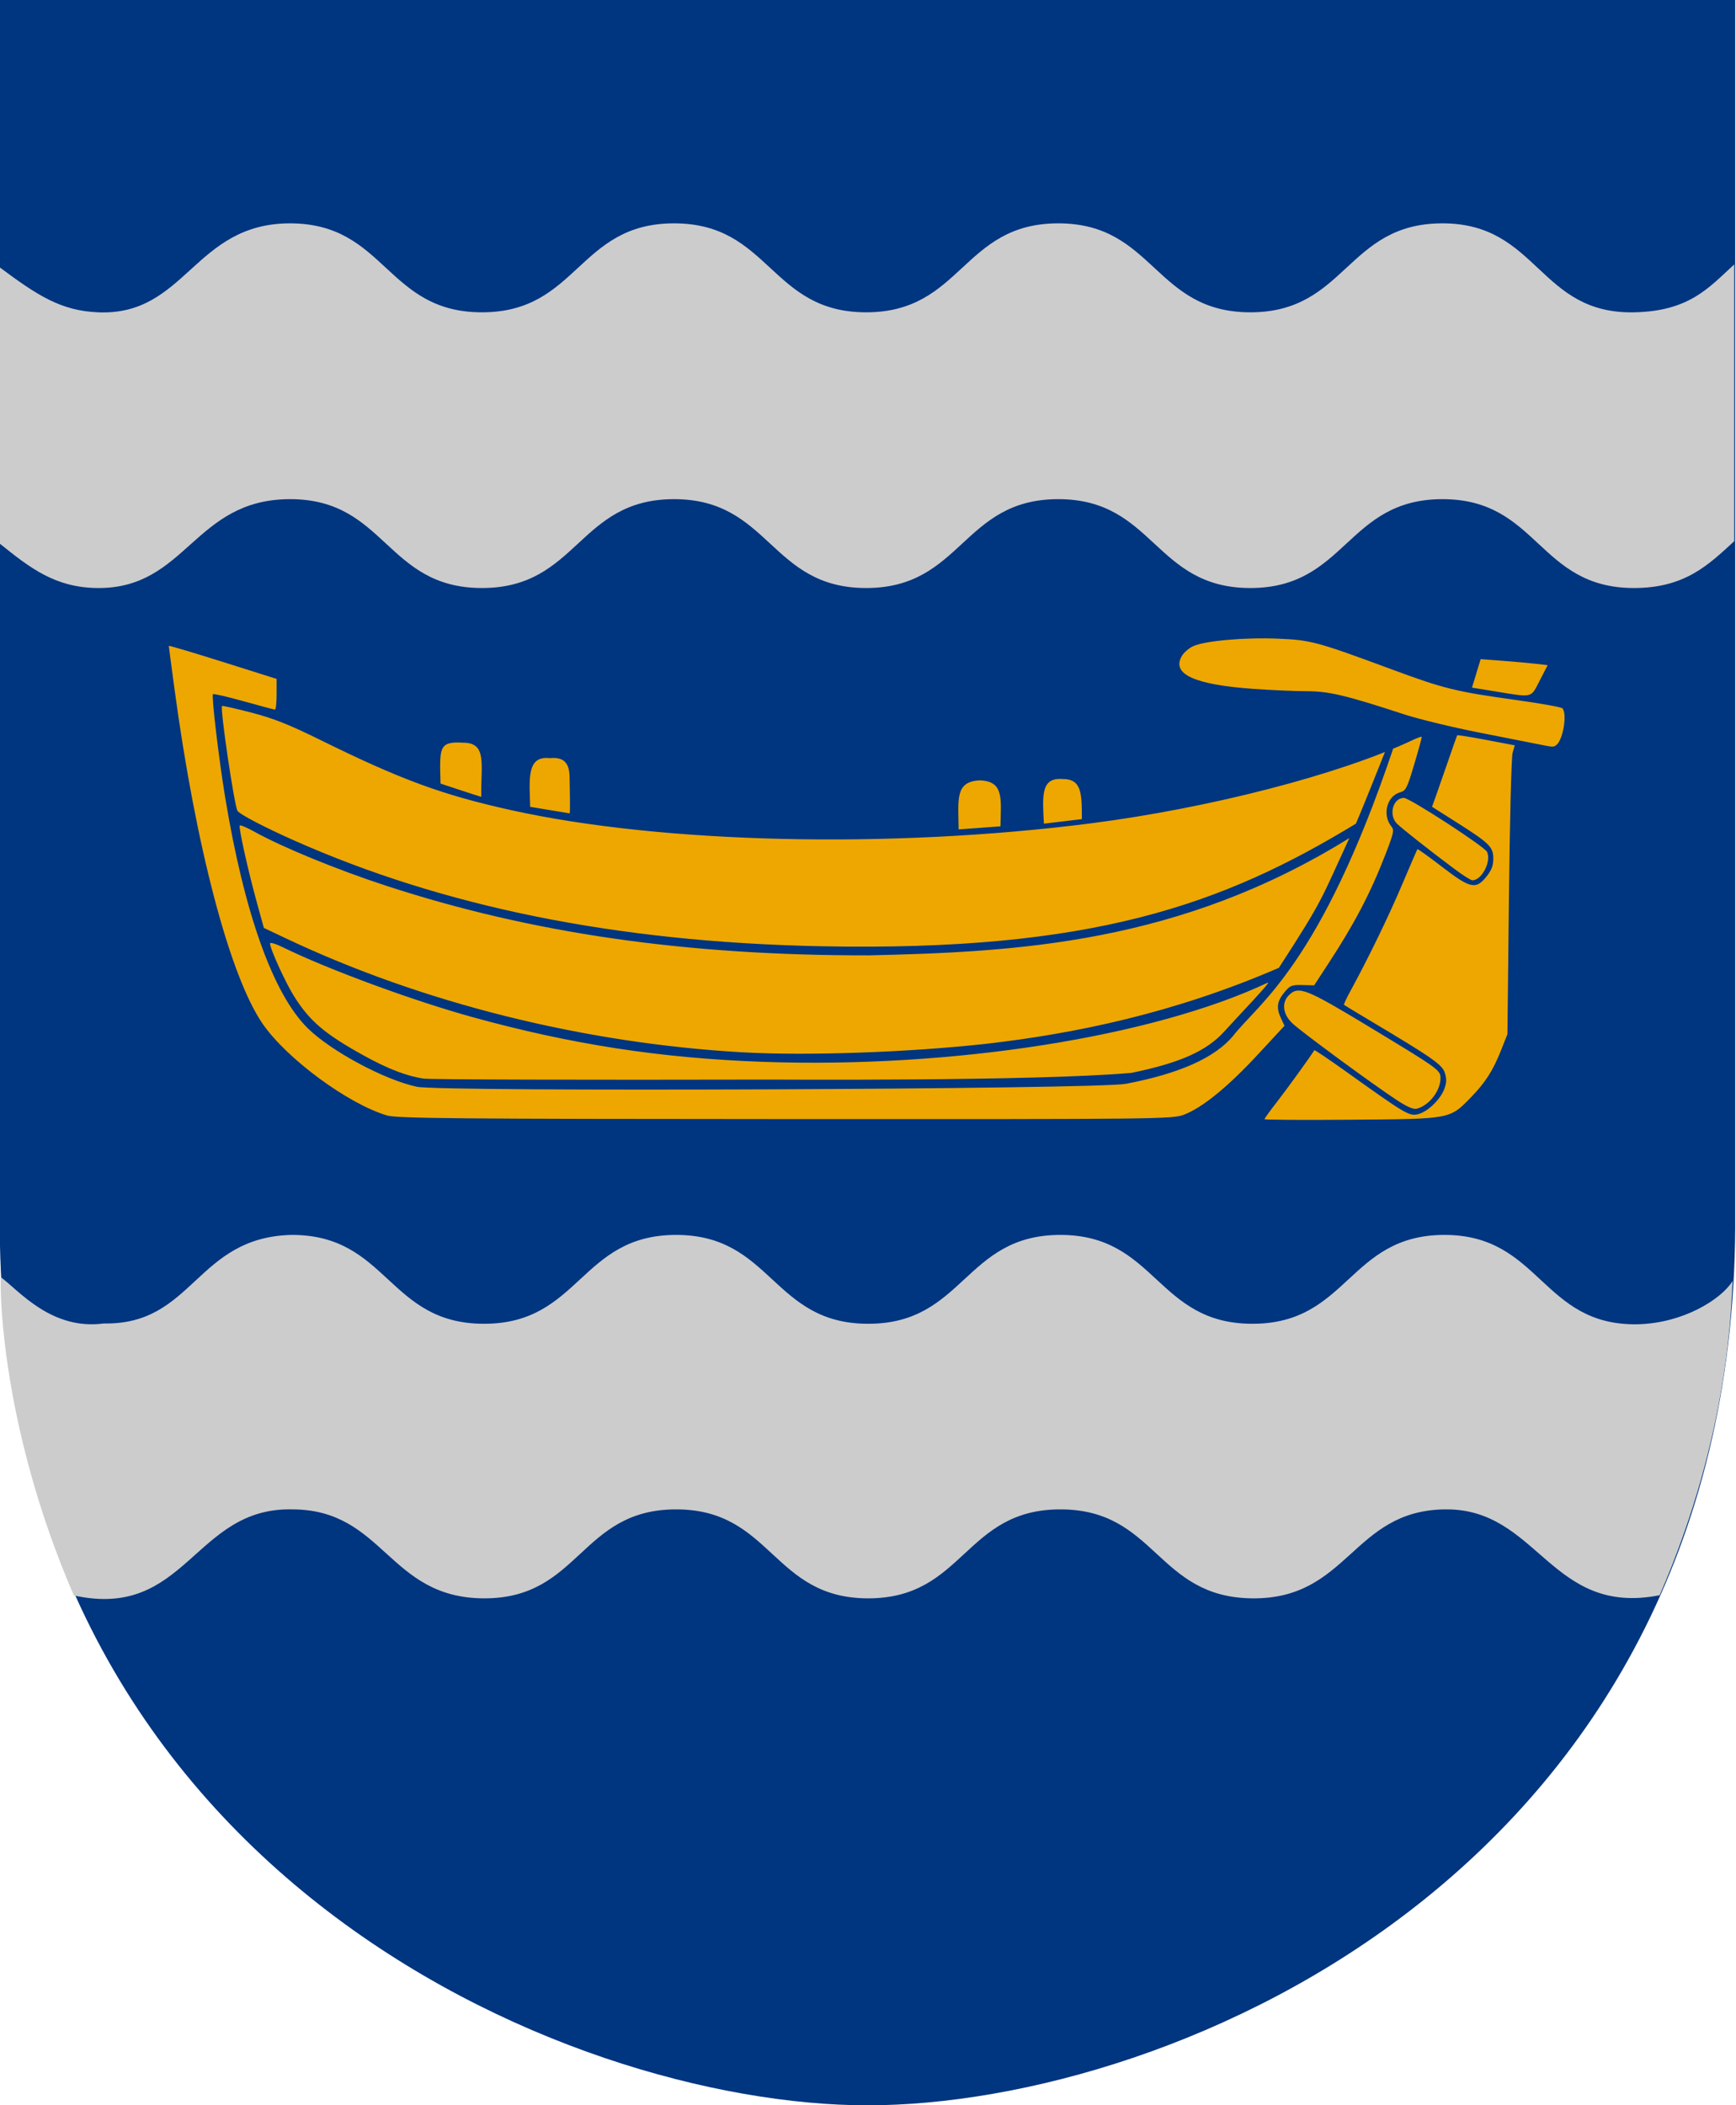
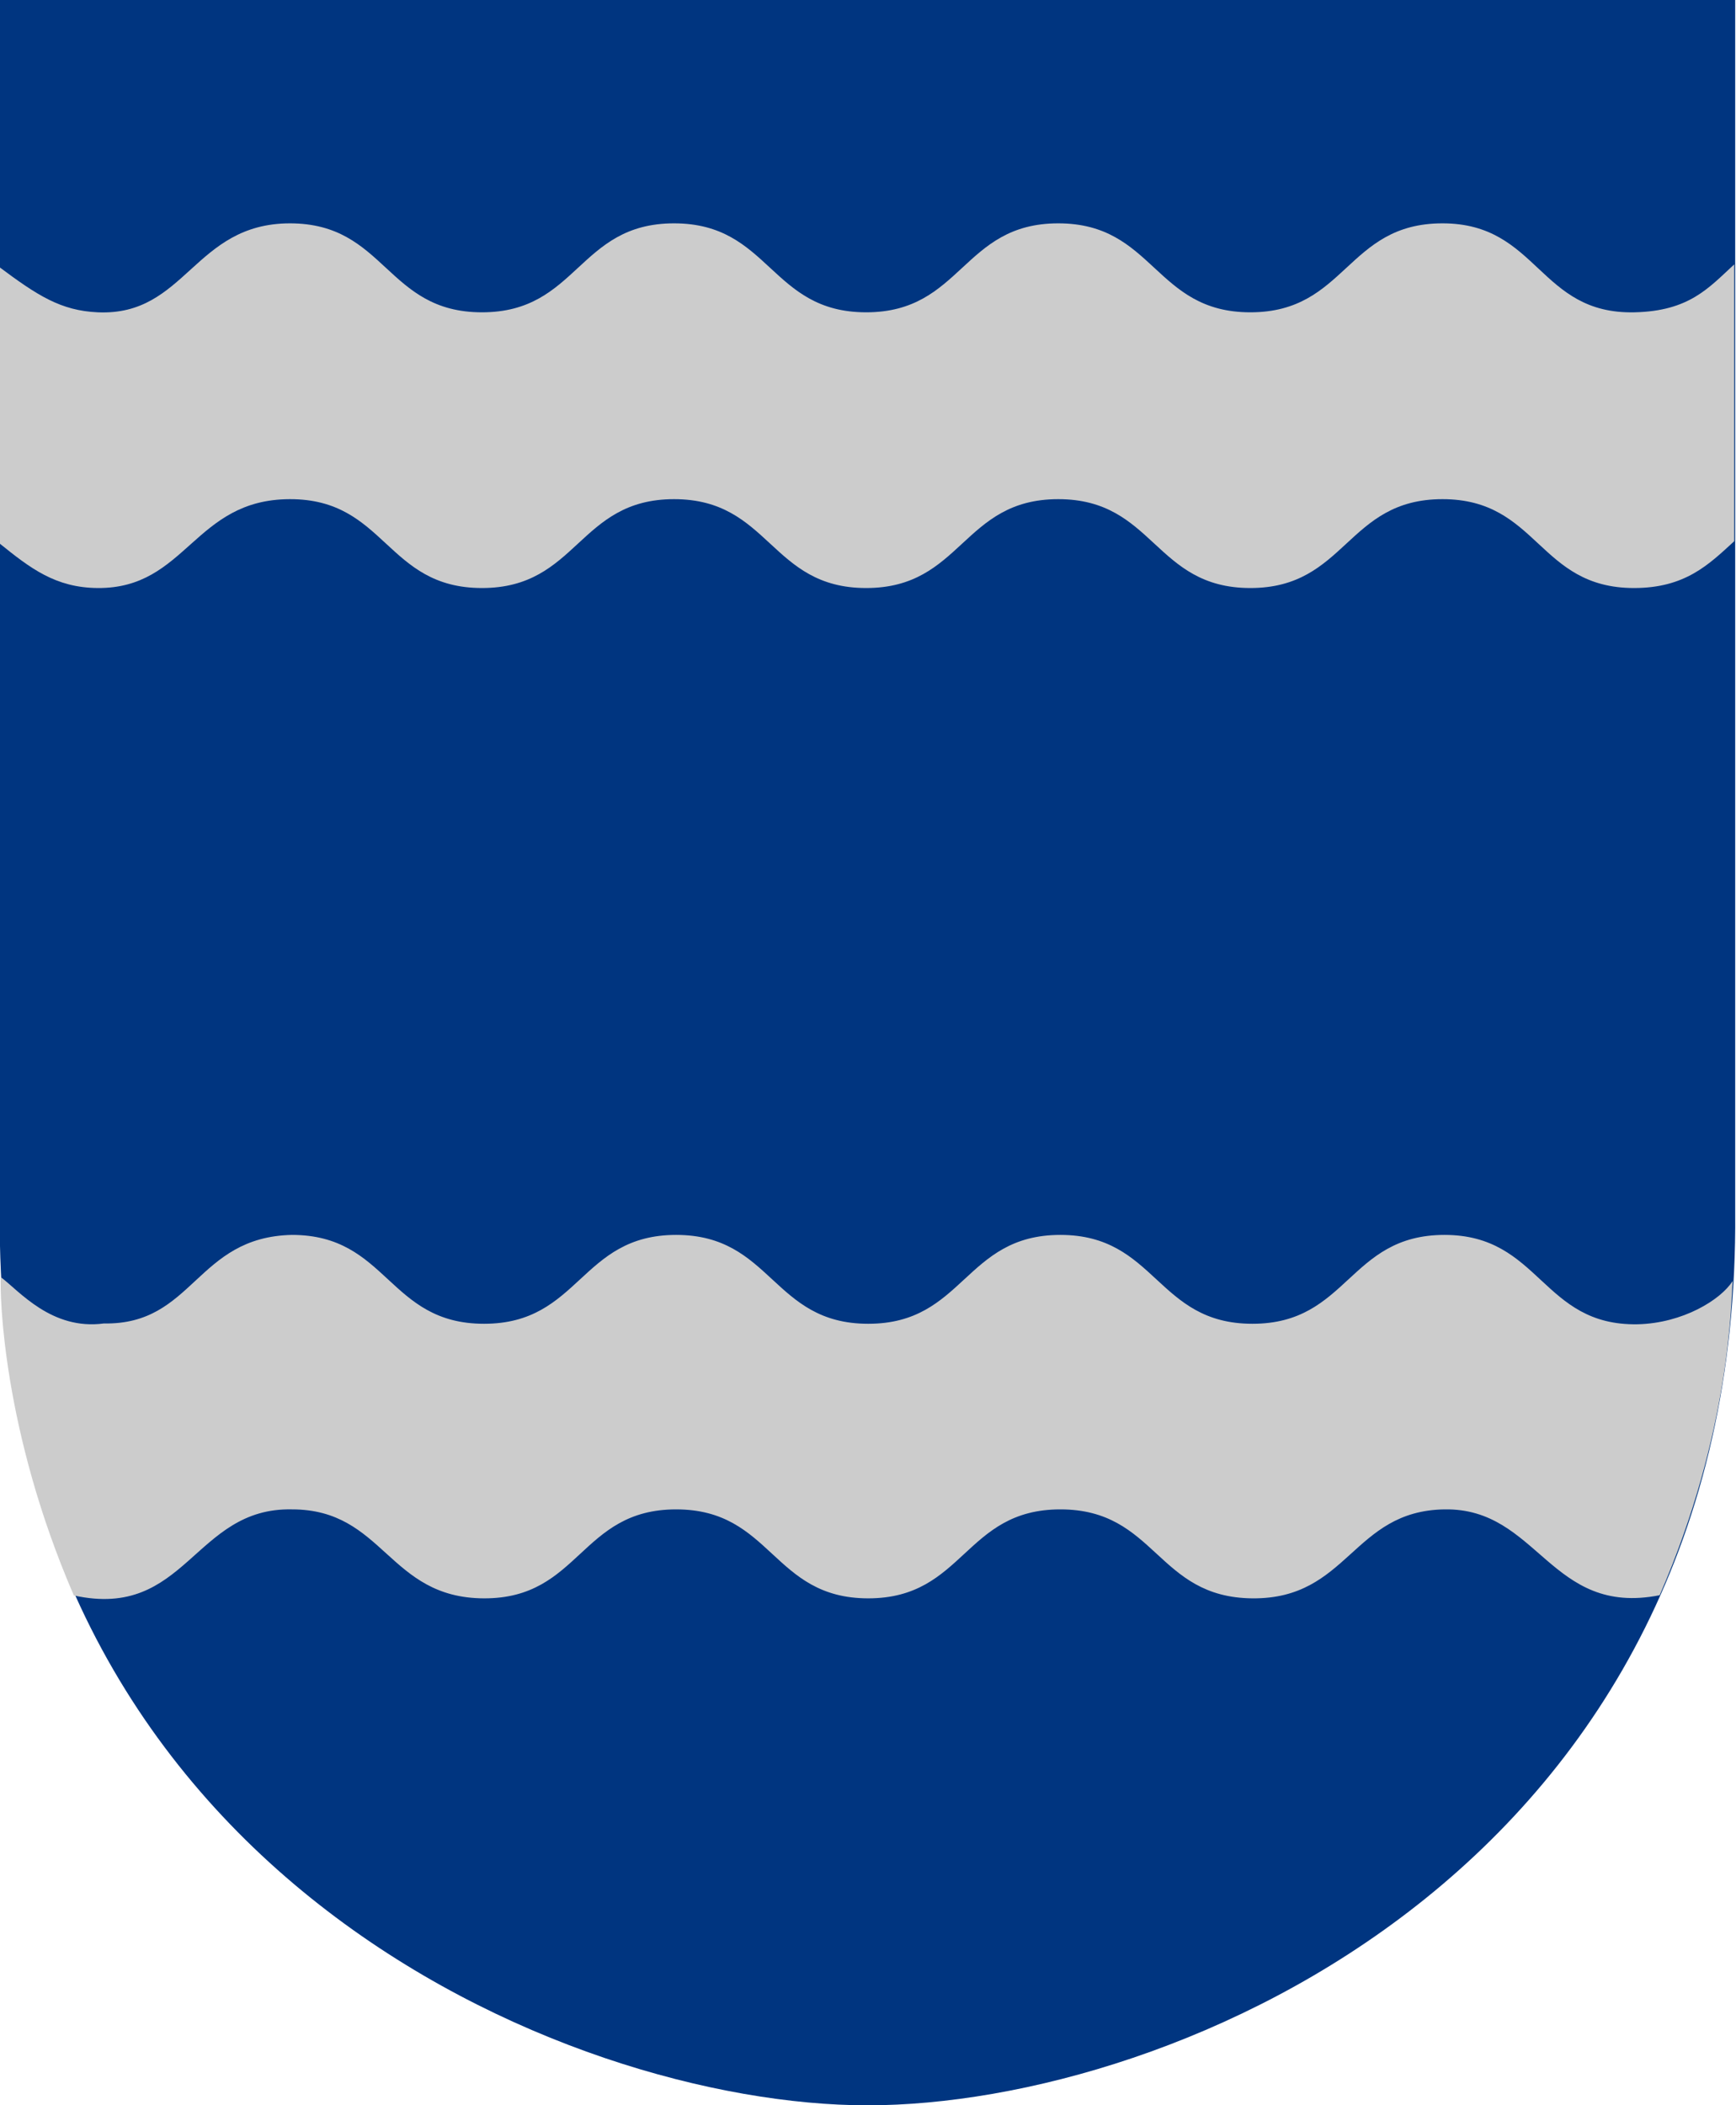
<svg xmlns="http://www.w3.org/2000/svg" width="400" height="485" viewBox="0 0 400 485" id="svg13690" version="1.1">
  <defs id="defs13692" />
  <g id="layer1" transform="translate(-172.047,-283.681)">
    <g id="g15369" transform="matrix(4.03,0,0,4.024,148.51,280.157)" style="fill:#003580;fill-opacity:1;fill-rule:evenodd;stroke:none">
      <g id="layer1-5" style="fill:#003580;fill-opacity:1;stroke:none;stroke-opacity:1" transform="translate(4.962,0)">
        <g id="g1905" style="fill:#003580;fill-opacity:1;stroke:none;stroke-opacity:1" transform="matrix(1,0,0,0.945,-89.268,-2.952)">
-           <path id="path2124" style="color:#000000;display:block;visibility:visible;fill:#003580;fill-opacity:1;fill-rule:nonzero;stroke:none;stroke-width:0.777;stroke-linecap:round;stroke-linejoin:bevel;stroke-miterlimit:4;stroke-dashoffset:0;stroke-opacity:1;marker:none;marker-start:none;marker-mid:none;marker-end:none" d="m 90.132,4.051 49.612,0 49.612,0 0,73.443 c 0.307,39.673 -32.11,54.107 -49.612,54.107 -17.195,0 -49.918,-14.434 -49.612,-54.107 l 0,-73.443 z" />
+           <path id="path2124" style="color:#000000;display:block;visibility:visible;fill:#003580;fill-opacity:1;fill-rule:nonzero;stroke:none;stroke-width:0.777;stroke-linecap:round;stroke-linejoin:bevel;stroke-miterlimit:4;stroke-dashoffset:0;stroke-opacity:1;marker:none;marker-start:none;marker-mid:none;marker-end:none" d="m 90.132,4.051 49.612,0 49.612,0 0,73.443 c 0.307,39.673 -32.11,54.107 -49.612,54.107 -17.195,0 -49.918,-14.434 -49.612,-54.107 z" />
        </g>
      </g>
    </g>
    <g id="g16269" transform="matrix(1,0,0,0.97,-5.999,33.746)">
      <g transform="matrix(0.084,0,0,0.092,-191.292,709.19)" id="g12997" style="fill-rule:evenodd">
        <g id="g87471">
          <g style="fill:#ffffff" id="g3659" transform="matrix(1.073,0,0,1,9193,-9424.1)">
            <g id="g16304">
              <path d="m -3723.503,7704.3 c -245.735,5.359 -250.693,232.741 -480.609,228.597 -133.787,18.28 -216.952,-84.358 -263.684,-119.586 -2.582,46.724 4.654,396.93 186.801,821.814 287.68,63.789 306.464,-227.521 557.503,-222.24 236.19,-0.042 245.41,229.02 491.08,229.69 245.54,0.671 245.54,-229.69 491.08,-229.69 245.54,0 245.55,229.69 491.09,229.69 245.54,0 245.54,-229.69 491.08,-229.69 245.54,0 245.55,227.64 491.09,229.69 246.06,2.055 254.97,-226.14 491.08,-229.69 239.966,-4.021 269.782,277.585 550.04,221.57 182.356,-424.05 182.454,-760.842 186.461,-811.169 -30.093,48.434 -127.506,109.079 -242.846,111.719 -245.5,4.489 -248.115,-230.699 -493.655,-230.699 -245.54,0 -245.54,229.4 -491.08,229.4 -245.54,0 -245.55,-229.4 -491.09,-229.4 -245.54,0 -245.54,229.4 -491.08,229.4 -245.54,0 -245.55,-229.4 -491.09,-229.4 -245.54,0 -245.54,229.4 -491.08,229.4 -245.54,0 -245.54,-229.4 -491.08,-229.4 z m -5.3,-2611.5 c -245.788,0.458 -265.442,239.874 -491.09,229.69 -94.221,-4.252 -153.827,-42.986 -252.561,-117.499 l 0.115,713.075 c 80.075,65.231 144.158,115.448 252.444,116.203 227.394,1.584 245.285,-228.94 491.09,-229.4 245.54,-0.46 245.54,229.4 491.08,229.4 245.54,0 245.54,-229.4 491.08,-229.4 245.54,0 245.55,229.4 491.09,229.4 245.54,0 245.54,-229.4 491.08,-229.4 245.54,0 245.54,229.4 491.09,229.4 245.54,0 245.54,-229.4 491.08,-229.4 245.54,0 244.252,229.4 489.792,229.4 130.44,0 190.678,-60.159 256.159,-120.884 l 0,-714.645 c -65.394,60.697 -114.89,120.536 -254.871,123.743 -245.477,5.623 -245.54,-229.69 -491.08,-229.69 -245.54,0 -245.54,229.69 -491.08,229.69 -245.54,0 -245.55,-229.69 -491.09,-229.69 -245.54,0 -245.54,229.69 -491.08,229.69 -245.54,0 -245.55,-229.69 -491.09,-229.69 -245.54,0 -245.54,229.69 -491.08,229.69 -245.54,0 -245.54,-229.69 -491.08,-229.69 z" style="fill:#cccccc;fill-opacity:1" id="path4127" />
            </g>
          </g>
          <g style="fill:#eda700;fill-opacity:1" id="g4481" transform="translate(14463.123,-9425)">
-             <path id="path4479" style="color:#000000;fill:#eda700;fill-opacity:1;fill-rule:nonzero" d="m -8857.9,6540 c -2.361,-92.478 -5.748,-109.31 61.843,-105.54 66.503,0.01 48.752,54.854 49.884,139.85 -2.876,-0.257 -111.73,-34.317 -111.73,-34.317 z m 245.93,60.088 c -1.48,-68.242 -11.648,-132.73 53.871,-125.72 56.127,-5.487 54.13,34.251 54.514,61.052 0.367,25.609 1.637,70.866 0.123,81.565 z m 1233.6,-68.338 c 66.563,2.258 57.878,47.312 56.401,118.69 l -114.67,7.894 c -0.977,-77.92 -10.414,-123.8 58.266,-126.58 z m 225.98,-3.552 c 53.219,-0.386 53.72,35.854 53.72,103.64 l -104.11,11.668 c -4.056,-71.664 -8.773,-119.28 50.386,-115.3 z m 1190.8,-225.63 -66.951,-10.247 11.886,-36.775 11.886,-36.775 58.082,4.108 c 31.945,2.26 73.31,5.753 91.922,7.763 l 33.84,3.655 -21.77,39.775 c -25.039,45.749 -17.688,43.987 -118.9,28.496 z m 115.23,135.94 c -16.597,-3.134 -89.967,-16.777 -163.05,-30.318 -73.079,-13.541 -165.42,-34.631 -205.19,-46.866 -161.53,-49.682 -205.98,-59.616 -267.36,-59.751 -32.139,-0.069 -97.926,-2.782 -146.19,-6.024 -162.8,-10.937 -225.67,-38.34 -195.92,-85.398 5.512,-8.722 19.352,-19.899 30.753,-24.838 31.974,-13.85 141.63,-23.048 231.81,-19.444 91.611,3.661 106.3,7.39 313.83,79.658 142.62,49.667 174.78,57.11 340.24,78.755 66.796,8.738 123.92,18.379 126.93,21.424 13.858,13.986 1.701,82.199 -16.951,95.111 -7.68,5.316 -8.777,5.264 -48.887,-2.309 z m -230.14,322.07 c -69.141,-48.623 -143.25,-103.58 -157.62,-116.88 -24.006,-22.23 -11.404,-66.703 18.901,-66.703 15.386,0 220.71,125.41 227.8,139.13 12.69,24.582 -14.021,73.593 -40.108,73.593 -4.145,0 -26.184,-13.114 -48.976,-29.142 z m -157.48,597.06 c -67.379,-41.575 -264.71,-178.13 -287.86,-199.21 -25.7,-23.393 -29.391,-52.857 -9.018,-71.972 26.496,-24.858 46.302,-17.541 219.8,81.202 191.51,108.99 196.14,112.13 196.14,132.71 0,32.825 -30.672,70.264 -64.744,79.027 -9.136,2.35 -26.544,-4.624 -54.316,-21.76 z m -363.75,48.791 c 0,-1.78 15.774,-22.314 35.054,-45.63 26.863,-32.487 87.605,-111.54 101.69,-132.36 0.882,-1.304 39.05,22.829 84.816,53.628 164.34,110.6 174.56,116.36 198.06,111.79 26.143,-5.085 62.134,-36.917 73.431,-64.946 6.458,-16.024 6.933,-25.738 2.012,-41.196 -6.894,-21.655 -32.297,-38.514 -199.35,-132.29 -41.491,-23.292 -76.411,-43.146 -77.6,-44.118 -1.188,-0.973 7.34,-18.123 18.951,-38.112 47.758,-82.213 104.14,-191.64 141.23,-274.1 21.669,-48.176 40.232,-88.52 41.249,-89.652 1.018,-1.132 31.283,19.264 67.256,45.326 77.693,56.286 93.183,59.5 122.11,25.339 14.06,-16.602 18.731,-28.163 18.731,-46.369 0,-30.235 -10.038,-39.561 -100.9,-93.74 l -67.13,-40.028 12.124,-31.827 c 6.668,-17.505 21.867,-58.575 33.774,-91.266 11.908,-32.691 22.295,-60.365 23.083,-61.498 0.788,-1.133 36.663,4.239 79.723,11.936 l 78.29,13.995 -5.94,19.348 c -3.384,11.021 -7.728,171.48 -10.094,372.85 l -4.154,353.5 -17.024,40.526 c -22.04,52.467 -43.149,83.791 -81.559,121.03 -60.135,58.294 -53.92,57.171 -327.95,59.265 -131.94,1.008 -239.9,0.377 -239.9,-1.403 z m -2306.2,-104.74 c -45.854,-6.131 -98.305,-25.118 -164.42,-59.521 -107.55,-55.959 -149.22,-89.461 -192.2,-154.49 -23.66,-35.805 -65.048,-121.57 -65.048,-134.79 0,-3.623 15.616,0.643 34.702,9.482 122.28,56.628 356.45,137.85 520.09,180.41 271.64,70.638 517.34,106.27 797.01,115.59 520.46,17.336 1071.6,-64.972 1384.9,-204.34 13.598,-6.049 -82.238,87.496 -118.3,125.19 -48.943,51.158 -121.16,81.608 -255.34,107.67 -267.43,22.167 -992.37,17.155 -993.09,17.327 -502.88,1.116 -929.61,-0.02 -948.3,-2.514 z m 875.88,-67.805 c -436.11,-23.1 -881.36,-127.75 -1256.2,-295.26 l -58.218,-26.017 -18.481,-63.007 c -25.084,-85.52 -51.468,-197.21 -47.545,-201.28 1.762,-1.827 19.611,5.264 39.663,15.758 77.541,40.58 227.64,98.497 363.08,140.1 399.4,122.69 820.12,179.78 1321.7,179.34 409.09,-8.699 853.45,-30.587 1319.2,-302.87 -79.154,161.12 -69.086,154.54 -193.43,335.06 -289.3,117.81 -559.91,169.78 -802.94,196.14 -212.33,22.079 -491.66,31.303 -666.88,22.021 z m -976.47,163 c -107.06,-29.873 -275.38,-146.64 -341.38,-236.82 -89.938,-122.88 -183.43,-457.35 -241.88,-865.36 -8.489,-59.251 -15.434,-108.85 -15.434,-110.22 0,-1.369 66.537,17.258 147.86,41.392 l 147.86,43.881 0,39.746 c 0,21.86 -2.037,39.681 -4.526,39.601 -2.49,-0.079 -41.113,-9.779 -85.829,-21.554 -44.717,-11.775 -82.638,-20.025 -84.27,-18.333 -4.309,4.467 16.088,166.93 33.305,265.27 52.543,300.12 131.49,508.41 226.15,596.64 63.514,59.2 211.06,133.82 299.77,151.6 68.317,13.694 1865.5,6.688 1945,-7.583 147.17,-26.442 244.49,-67.451 294.38,-124.04 69.28,-83.968 238.77,-182.27 438.63,-740.95 l -22.422,8.453 c 0,0 -61.121,145.16 -79.713,184.93 -362.68,207.54 -720.45,330.92 -1469.8,316.41 -566.93,-10.98 -1037.7,-104.27 -1439.4,-271.71 -82.333,-34.317 -150.68,-67.758 -158.4,-77.502 -8.506,-10.739 -48.447,-264.99 -42.583,-271.07 1.07,-1.109 37.223,6.589 80.34,17.108 61.01,14.884 103.63,30.845 192.22,71.974 217.34,100.91 331.55,140.4 519.86,179.76 414.73,86.672 1043.2,100.21 1590.3,34.247 325.79,-39.28 683.39,-126.35 883.29,-215.08 12.806,-5.684 23.935,-9.466 24.731,-8.404 0.796,1.062 -8.324,32.726 -20.266,70.365 -20.158,63.531 -23.018,68.784 -39.912,73.314 -35.542,9.531 -48.419,58.527 -23.052,87.714 8.202,9.437 6.6,16.594 -16.104,71.952 -40.723,99.296 -84.368,177.93 -156.09,281.22 l -39.633,57.078 -32.356,-0.768 c -29.347,-0.697 -33.995,1.132 -49.986,19.665 -19.803,22.95 -21.877,39.8 -8.239,66.914 l 9.317,18.524 -74.232,75.356 c -81.483,82.717 -150.62,135.69 -201.1,154.08 -31.773,11.577 -64.746,11.925 -1093.6,11.526 -898.56,-0.348 -1065.7,-1.776 -1092.8,-9.333 z" />
-           </g>
+             </g>
        </g>
      </g>
    </g>
  </g>
</svg>